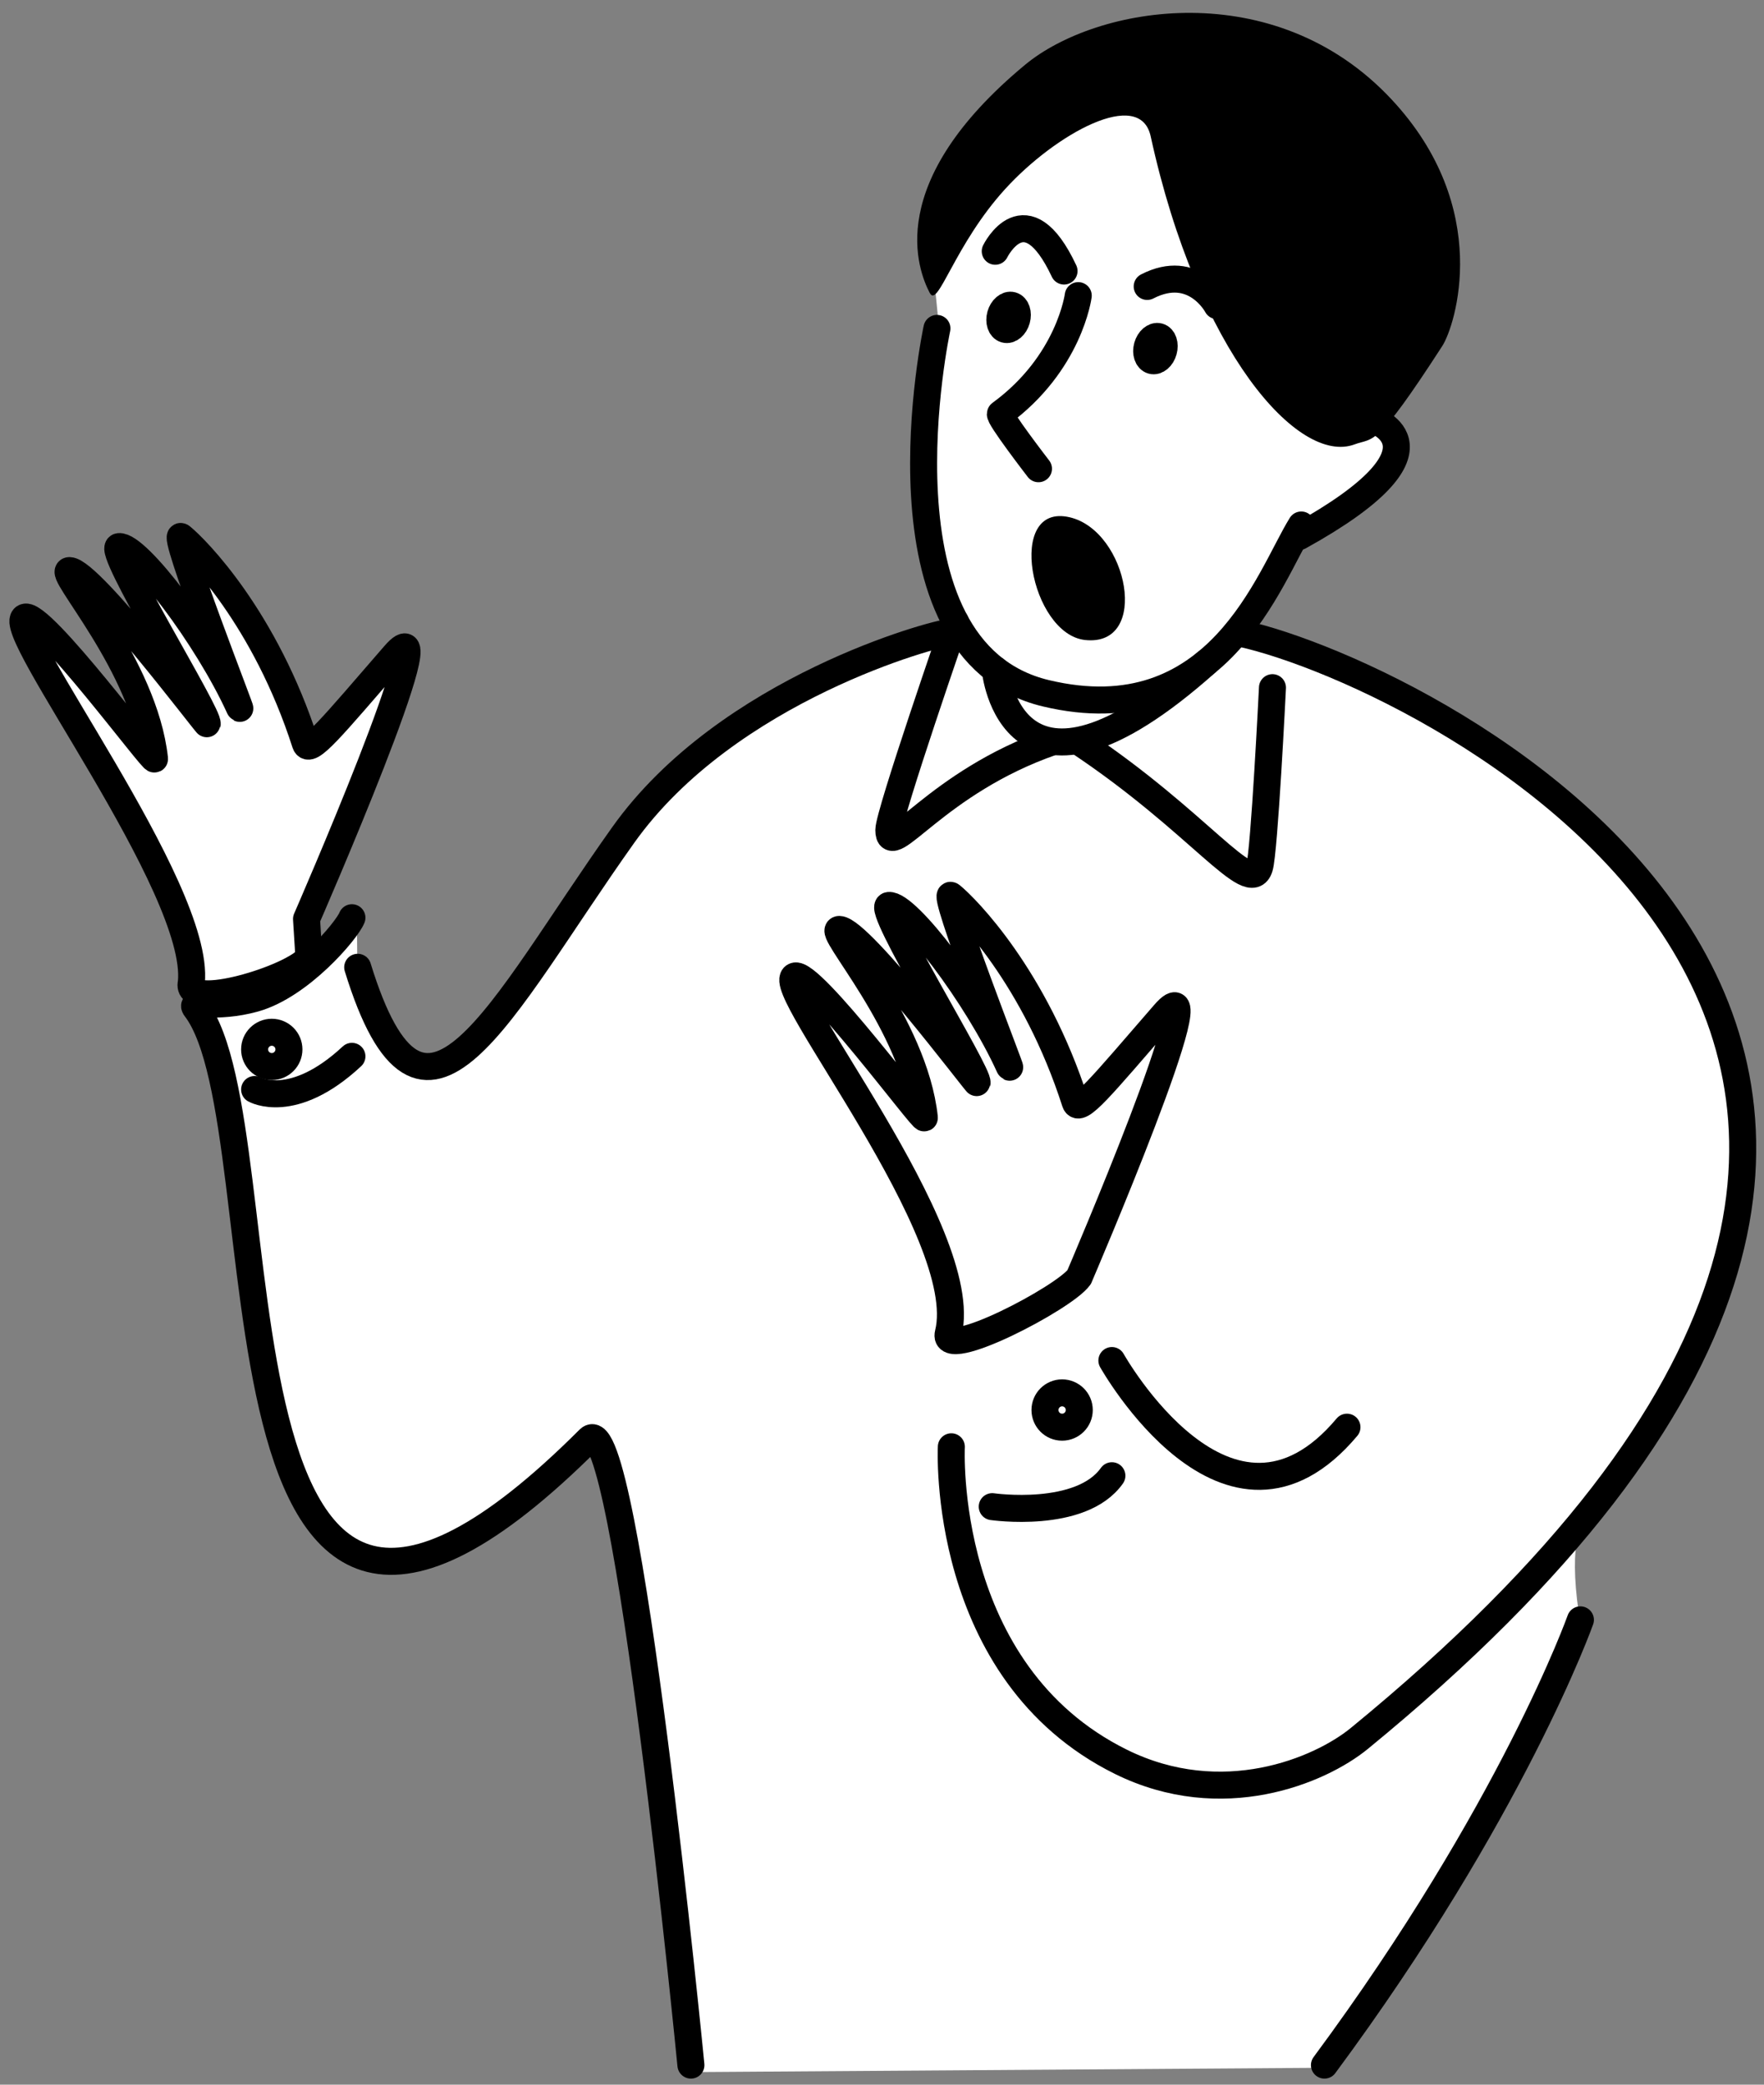
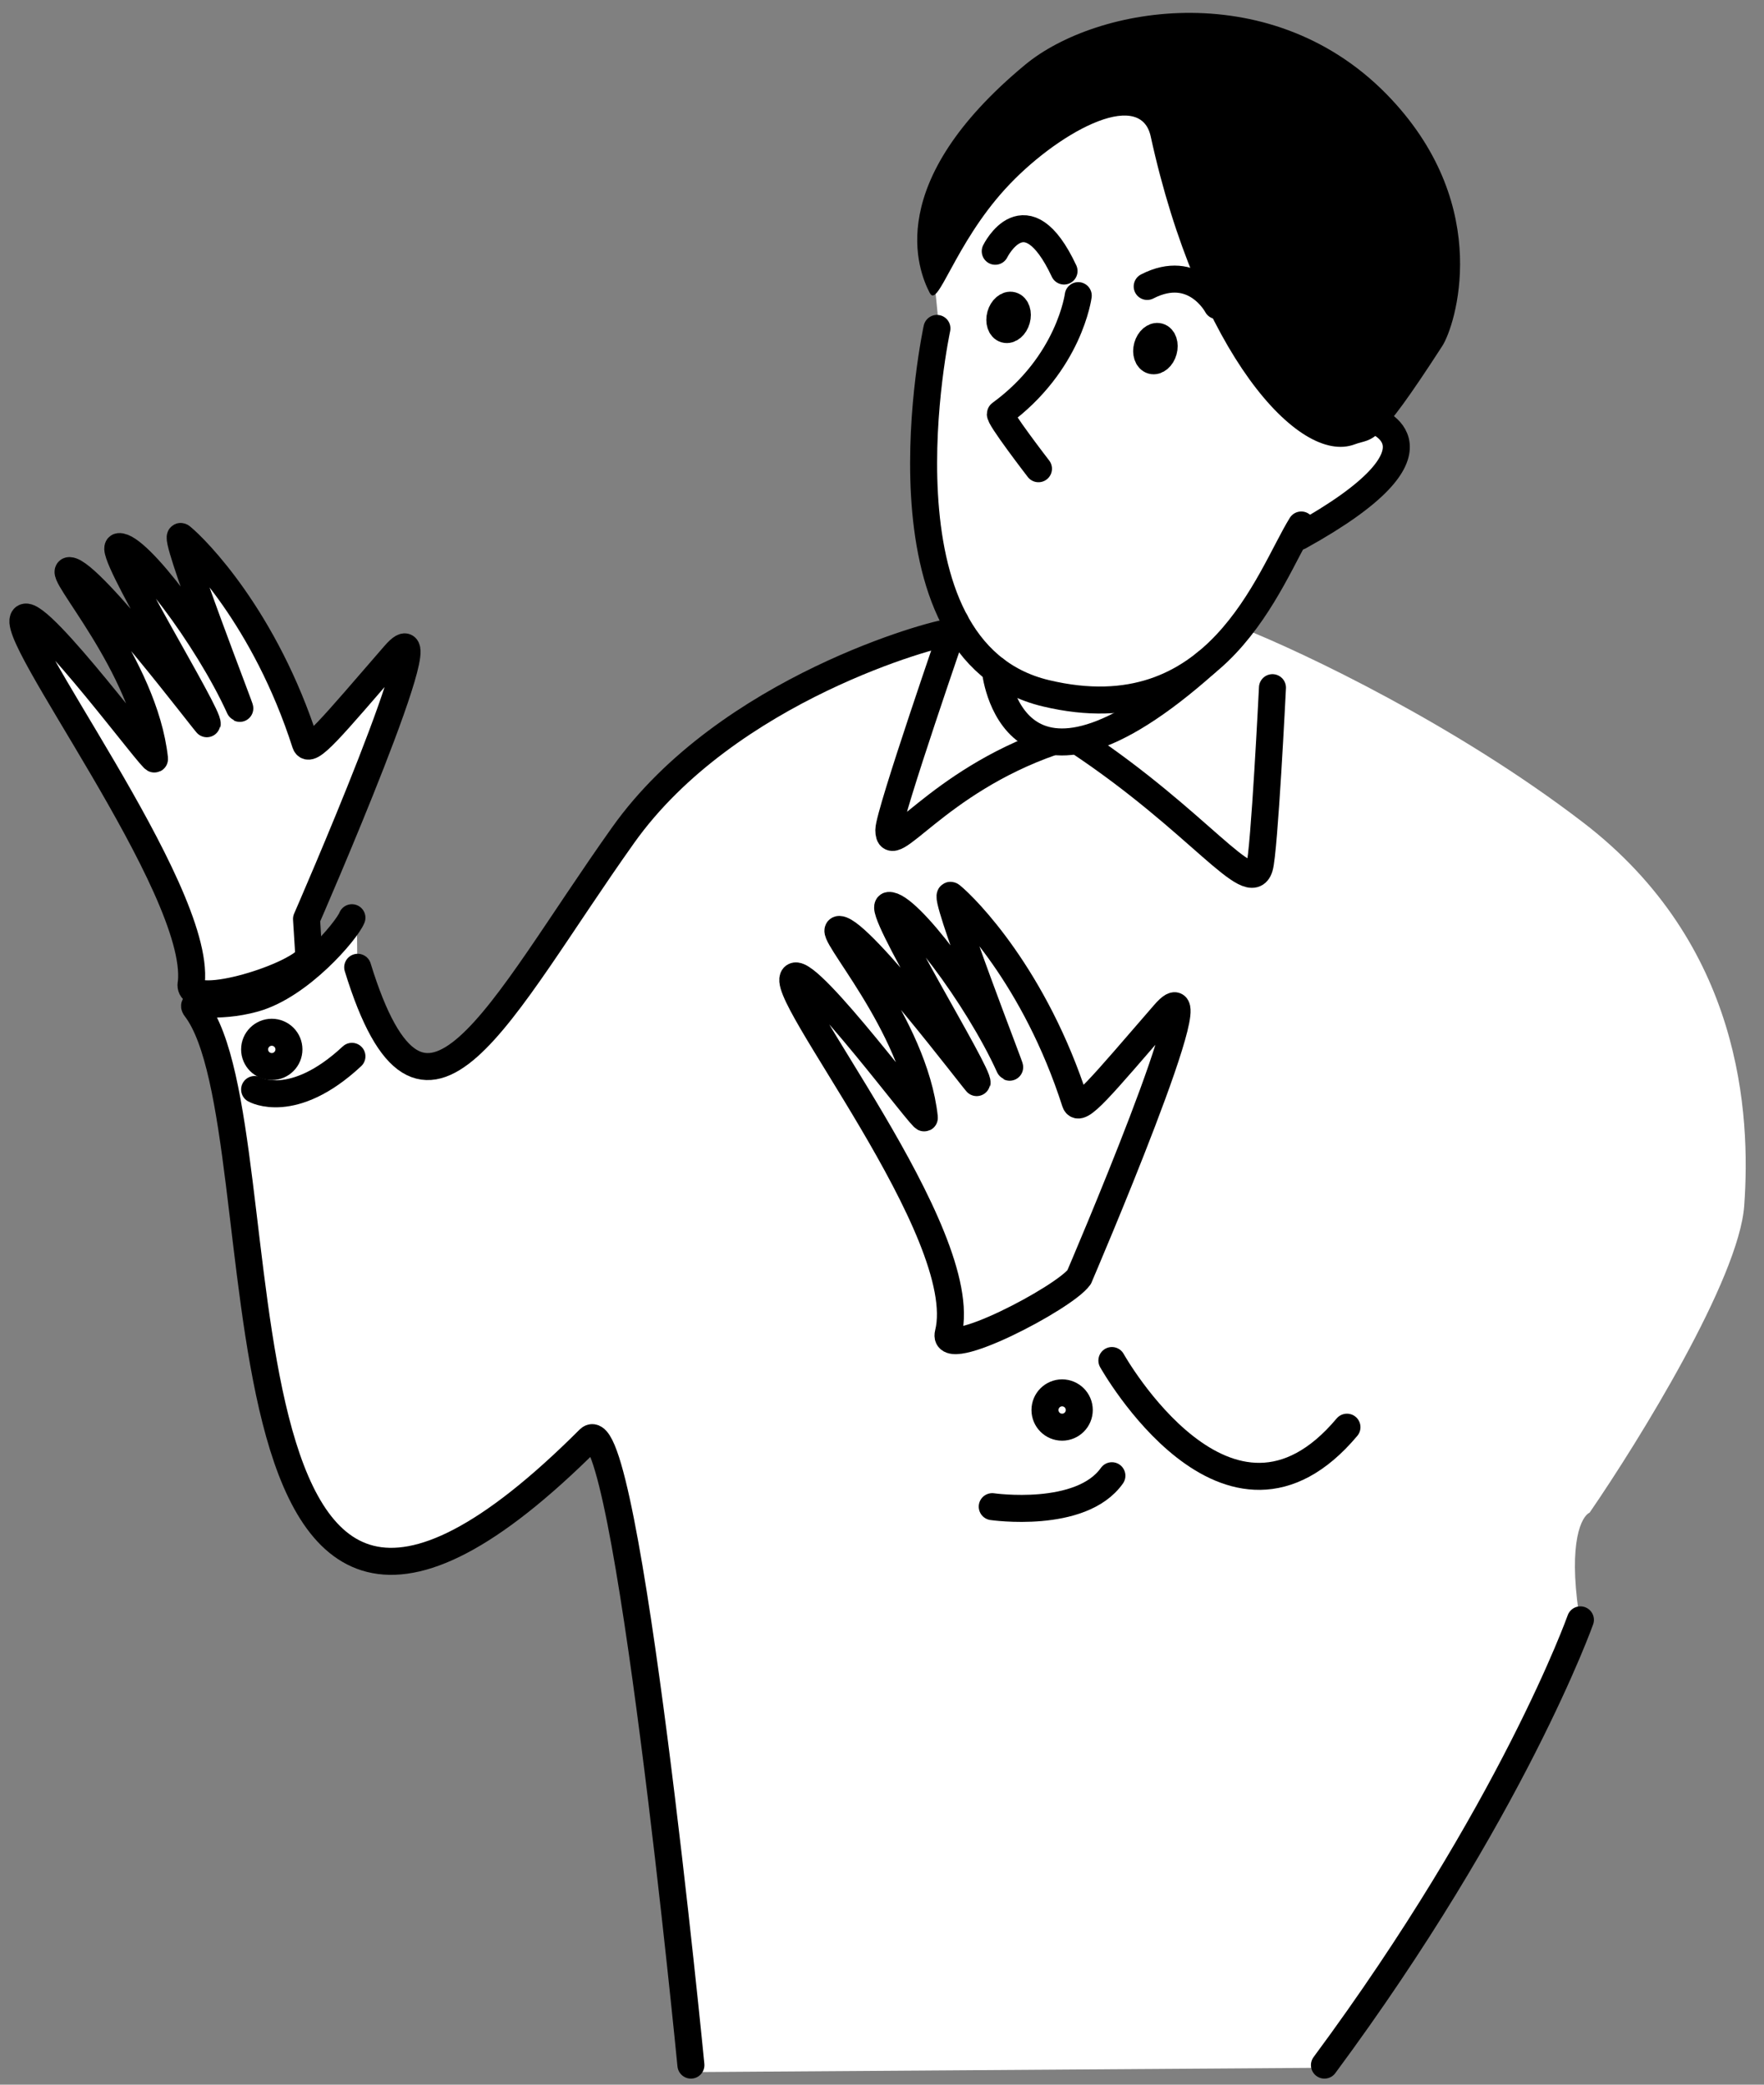
<svg xmlns="http://www.w3.org/2000/svg" width="77" height="91" viewBox="0 0 77 91" fill="none">
  <rect x="0" y="0" width="77" height="91" fill="#808080" stroke="none" />
  <path d="M57.7 90.263L29.949 90.453L27.953 70.4L25.958 62.797C25.229 63.367 23.183 64.945 20.826 66.694C17.88 68.879 15.504 67.549 14.648 67.264C13.964 67.036 12.652 64.001 12.082 62.512L8.851 43.885L8.091 42.459L7.901 40.653L4.574 33.05L1.058 27.158L6.38 32.195L6.285 30.96L2.958 24.972L7.33 28.679L5.334 23.927L9.611 28.679L7.9 23.262C8.756 24.307 10.581 26.55 11.037 27.158C11.493 27.766 12.938 31.023 13.603 32.575L17.689 28.489L13.589 41.163L15.58 40.115L15.598 42.459L17.499 46.166L19.115 46.451L21.491 44.835L28.334 35.236L34.321 30.199L41.354 27.728L40.403 24.212L40.213 18.985L40.973 14.138L40.688 11.287L43.635 6.82L49.052 3.494L55.799 3.969L59.886 16.989C60.108 17.496 60.646 18.643 61.026 19.175C61.502 19.84 61.406 20.316 59.791 21.741C58.498 22.881 57.035 23.167 56.465 23.167L54.279 27.443C56.908 28.489 63.554 31.644 69.104 35.902C76.042 41.224 76.422 48.636 76.137 52.628C75.909 55.821 71.544 62.892 69.389 66.028C69.041 66.187 68.458 67.283 68.914 70.4C69.371 73.517 61.628 84.941 57.7 90.263Z" fill="white" />
  <path d="M41.396 27.621C40.926 27.621 31.764 30.033 27.197 36.46C21.758 44.112 18.47 51.511 15.614 42.224" stroke="black" stroke-width="1.179" stroke-miterlimit="10" stroke-linecap="round" stroke-linejoin="round" />
  <path d="M47.109 55.745C46.468 56.655 41.081 59.463 41.394 58.202C42.482 53.832 33.674 43.076 34.686 42.61C35.379 42.293 40.38 49.063 40.349 48.791C39.91 44.704 36.04 40.557 36.638 40.572C37.559 40.594 42.636 47.325 42.649 47.272C42.754 46.868 38.221 39.579 38.796 39.525C39.588 39.45 42.654 43.464 44.059 46.559C44.316 47.126 41.014 38.687 41.521 39.096C42.166 39.62 45.176 42.644 46.935 48.119C47.103 48.636 48.044 47.461 50.822 44.258C53.225 41.486 47.107 55.745 47.107 55.745H47.109Z" stroke="black" stroke-width="1.179" stroke-miterlimit="10" stroke-linecap="round" stroke-linejoin="round" />
  <path d="M13.485 41.791C12.843 42.701 8.039 44.153 8.352 42.891C8.771 38.754 0.069 27.411 1.081 26.945C1.774 26.628 6.775 33.398 6.745 33.126C6.305 29.039 2.435 24.892 3.033 24.907C3.954 24.929 9.031 31.66 9.044 31.607C9.149 31.204 4.616 23.914 5.191 23.86C5.983 23.785 9.049 27.799 10.454 30.895C10.711 31.461 7.41 23.022 7.916 23.431C8.562 23.955 11.571 26.98 13.33 32.454C13.498 32.971 14.439 31.796 17.218 28.593C19.62 25.821 13.38 40.115 13.38 40.115L13.485 41.791Z" stroke="black" stroke-width="1.179" stroke-miterlimit="10" stroke-linecap="round" stroke-linejoin="round" />
  <path d="M40.898 14.336C40.898 14.336 37.865 28.402 45.65 30.262C53.169 32.058 55.398 25.184 56.801 22.917" stroke="black" stroke-width="1.179" stroke-miterlimit="10" stroke-linecap="round" stroke-linejoin="round" />
  <path d="M40.587 12.794C40.066 11.792 38.543 7.976 44.742 2.831C47.881 0.227 55.638 -1.112 60.728 4.324C65.199 9.098 63.513 14.242 62.959 15.1C60.027 19.639 59.973 19.084 59.126 19.399C56.683 20.311 52.291 15.381 50.228 5.95C49.756 3.797 46.064 5.85 43.878 8.25C41.66 10.685 40.945 13.478 40.589 12.792L40.587 12.794Z" fill="black" />
  <path d="M47.066 12.905C47.066 12.905 46.688 15.859 43.672 18.06C43.548 18.15 45.33 20.461 45.33 20.461" stroke="black" stroke-width="1.179" stroke-miterlimit="10" stroke-linecap="round" stroke-linejoin="round" />
  <path d="M50.076 12.504C52.131 11.447 53.128 13.341 53.128 13.341" stroke="black" stroke-width="1.179" stroke-miterlimit="10" stroke-linecap="round" stroke-linejoin="round" />
  <path d="M43.443 10.968C43.443 10.968 44.771 8.257 46.446 11.831" stroke="black" stroke-width="1.179" stroke-miterlimit="10" stroke-linecap="round" stroke-linejoin="round" />
  <path d="M50.788 15.316C50.869 15.028 50.777 14.749 50.582 14.695C50.387 14.64 50.163 14.83 50.082 15.118C50.001 15.407 50.094 15.685 50.289 15.74C50.484 15.795 50.708 15.605 50.788 15.316Z" fill="black" stroke="black" stroke-width="1.179" stroke-miterlimit="10" stroke-linecap="round" stroke-linejoin="round" />
  <path d="M44.379 13.954C44.46 13.665 44.367 13.387 44.172 13.332C43.977 13.277 43.753 13.467 43.672 13.756C43.591 14.044 43.684 14.323 43.879 14.377C44.074 14.432 44.298 14.242 44.379 13.954Z" fill="black" stroke="black" stroke-width="1.179" stroke-miterlimit="10" stroke-linecap="round" stroke-linejoin="round" />
-   <path d="M46.701 22.582C49.241 23.185 50.228 28.248 47.362 27.937C44.983 27.679 43.871 21.911 46.701 22.582Z" fill="black" />
  <path d="M59.92 18.32C59.92 18.32 63.723 19.538 56.719 23.417" stroke="black" stroke-width="1.179" stroke-miterlimit="10" stroke-linecap="round" stroke-linejoin="round" />
  <path d="M15.362 40.06C15.128 40.643 13.096 43.029 11.114 43.584C9.417 44.06 8.248 43.633 8.536 44.007C12.564 49.252 8.104 80.43 25.717 62.82C27.334 61.203 30.159 90.146 30.159 90.146" stroke="black" stroke-width="1.179" stroke-miterlimit="10" stroke-linecap="round" stroke-linejoin="round" />
  <path d="M41.703 27.137C41.703 27.137 38.798 35.527 38.798 36.232C38.798 37.631 40.847 34.152 45.925 32.388" stroke="black" stroke-width="1.179" stroke-miterlimit="10" stroke-linecap="round" stroke-linejoin="round" />
  <path d="M55.544 30.018C55.544 30.018 55.19 37.193 54.977 37.865C54.559 39.199 52.352 35.883 47.109 32.388" stroke="black" stroke-width="1.179" stroke-miterlimit="10" stroke-linecap="round" stroke-linejoin="round" />
  <path d="M11.114 47.559C11.114 47.559 12.781 48.516 15.362 46.111" stroke="black" stroke-width="1.179" stroke-miterlimit="10" stroke-linecap="round" stroke-linejoin="round" />
  <path d="M11.863 46.557C12.276 46.557 12.612 46.222 12.612 45.809C12.612 45.395 12.276 45.06 11.863 45.06C11.45 45.06 11.114 45.395 11.114 45.809C11.114 46.222 11.45 46.557 11.863 46.557Z" stroke="black" stroke-width="1.179" stroke-miterlimit="10" stroke-linecap="round" stroke-linejoin="round" />
  <path d="M46.362 62.299C46.776 62.299 47.111 61.964 47.111 61.55C47.111 61.137 46.776 60.801 46.362 60.801C45.949 60.801 45.614 61.137 45.614 61.55C45.614 61.964 45.949 62.299 46.362 62.299Z" stroke="black" stroke-width="1.179" stroke-miterlimit="10" stroke-linecap="round" stroke-linejoin="round" />
  <path d="M43.443 29.23C43.443 29.23 44.114 36.533 52.646 28.928" stroke="black" stroke-width="1.179" stroke-miterlimit="10" stroke-linecap="round" stroke-linejoin="round" />
-   <path d="M41.527 63.155C41.527 63.155 41.031 72.999 48.928 76.906C53.343 79.089 57.612 77.296 59.332 75.889C95.94 45.922 62.282 29.434 54.192 27.654" stroke="black" stroke-width="1.179" stroke-miterlimit="10" stroke-linecap="round" stroke-linejoin="round" />
  <path d="M48.535 59.39C48.535 59.39 53.617 68.464 58.796 62.299" stroke="black" stroke-width="1.179" stroke-miterlimit="10" stroke-linecap="round" stroke-linejoin="round" />
  <path d="M43.312 65.768C43.312 65.768 47.184 66.328 48.535 64.418" stroke="black" stroke-width="1.179" stroke-miterlimit="10" stroke-linecap="round" stroke-linejoin="round" />
  <path d="M68.986 70.71C68.986 70.71 66.027 79.049 57.813 90.146" stroke="black" stroke-width="1.179" stroke-miterlimit="10" stroke-linecap="round" stroke-linejoin="round" />
</svg>